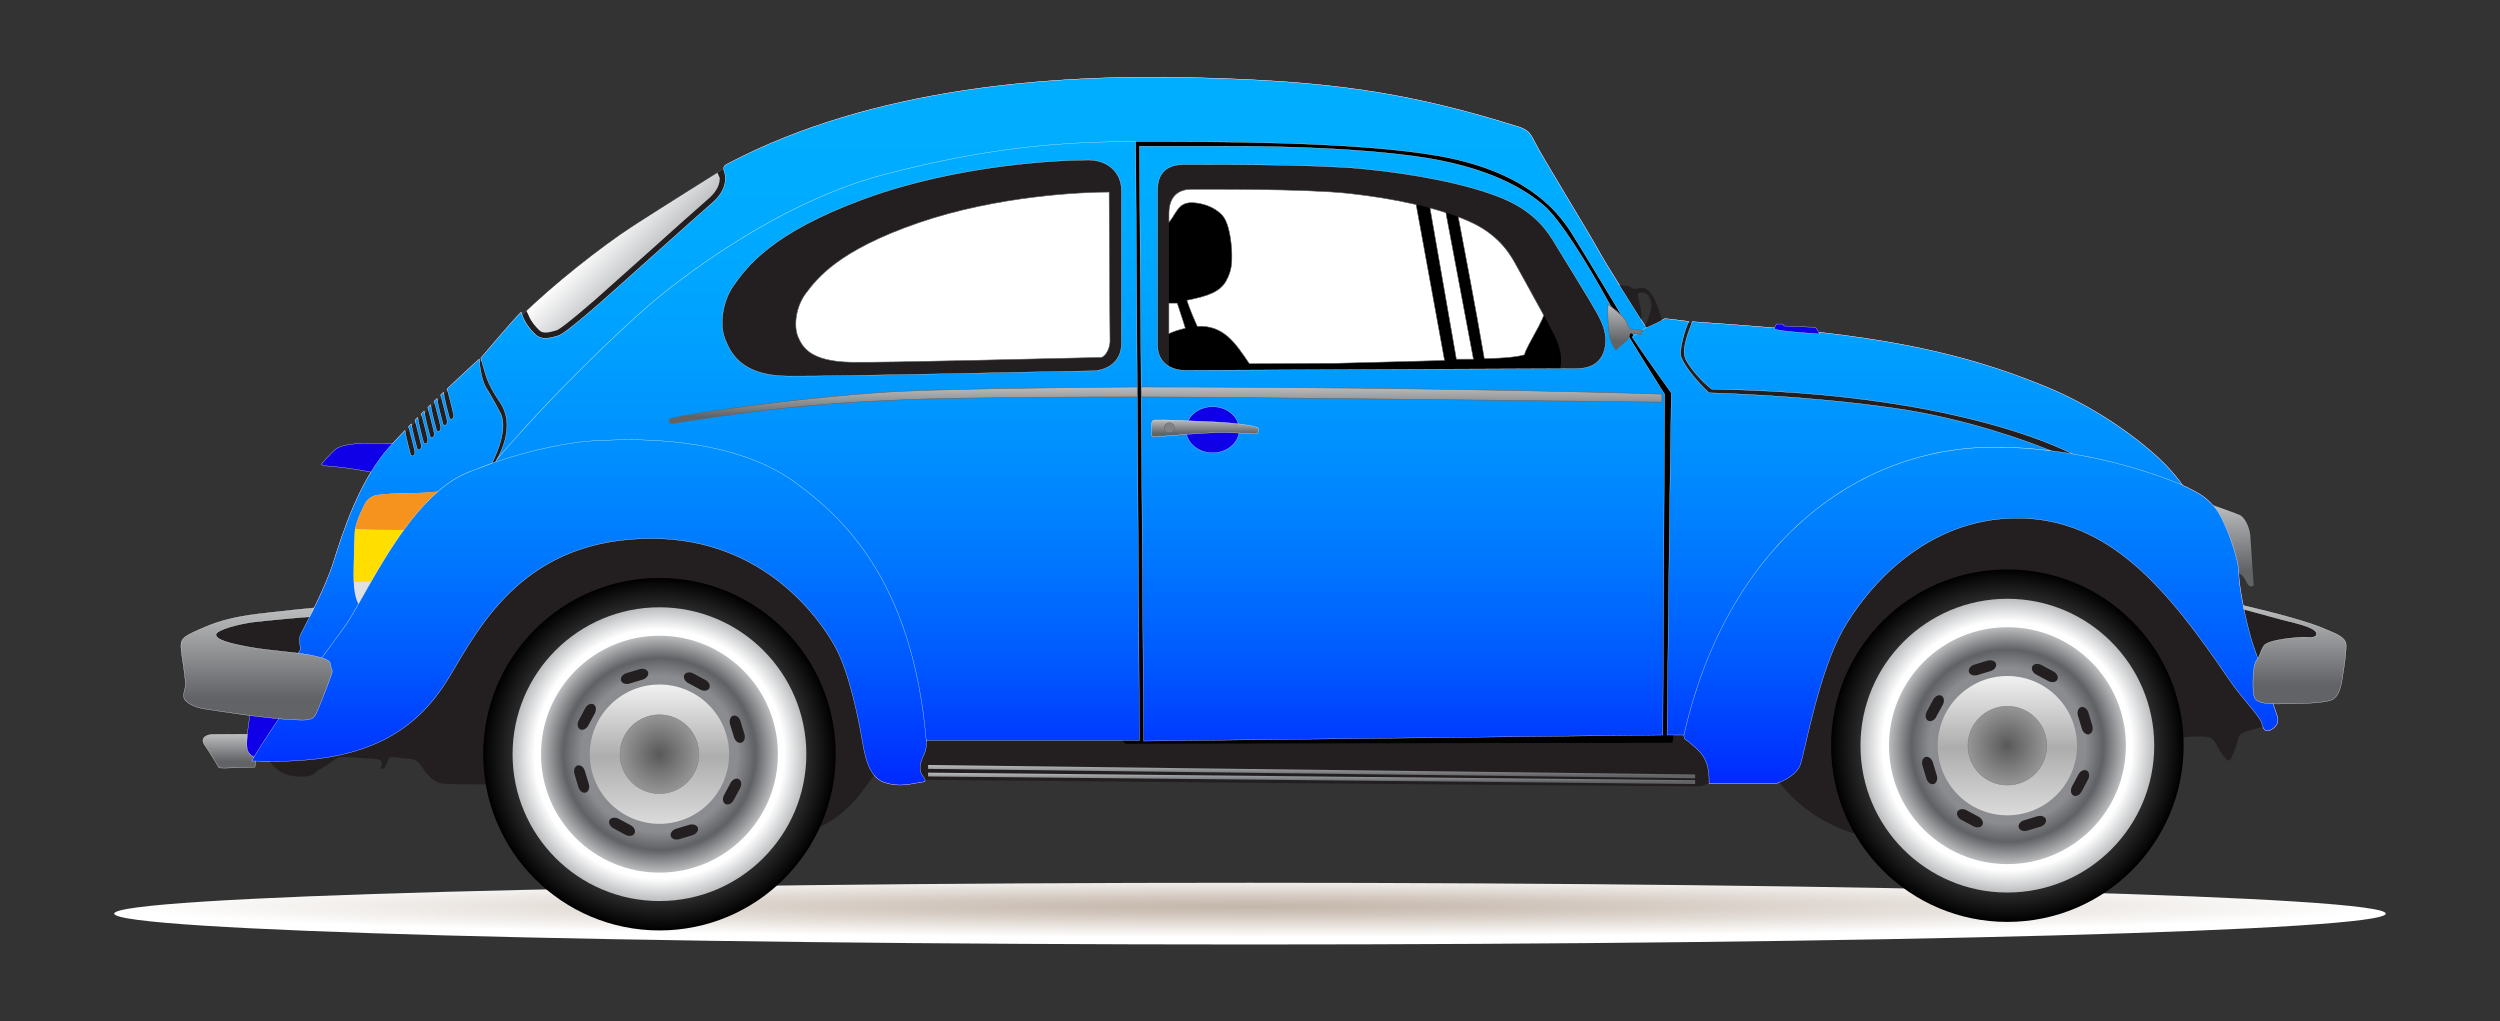
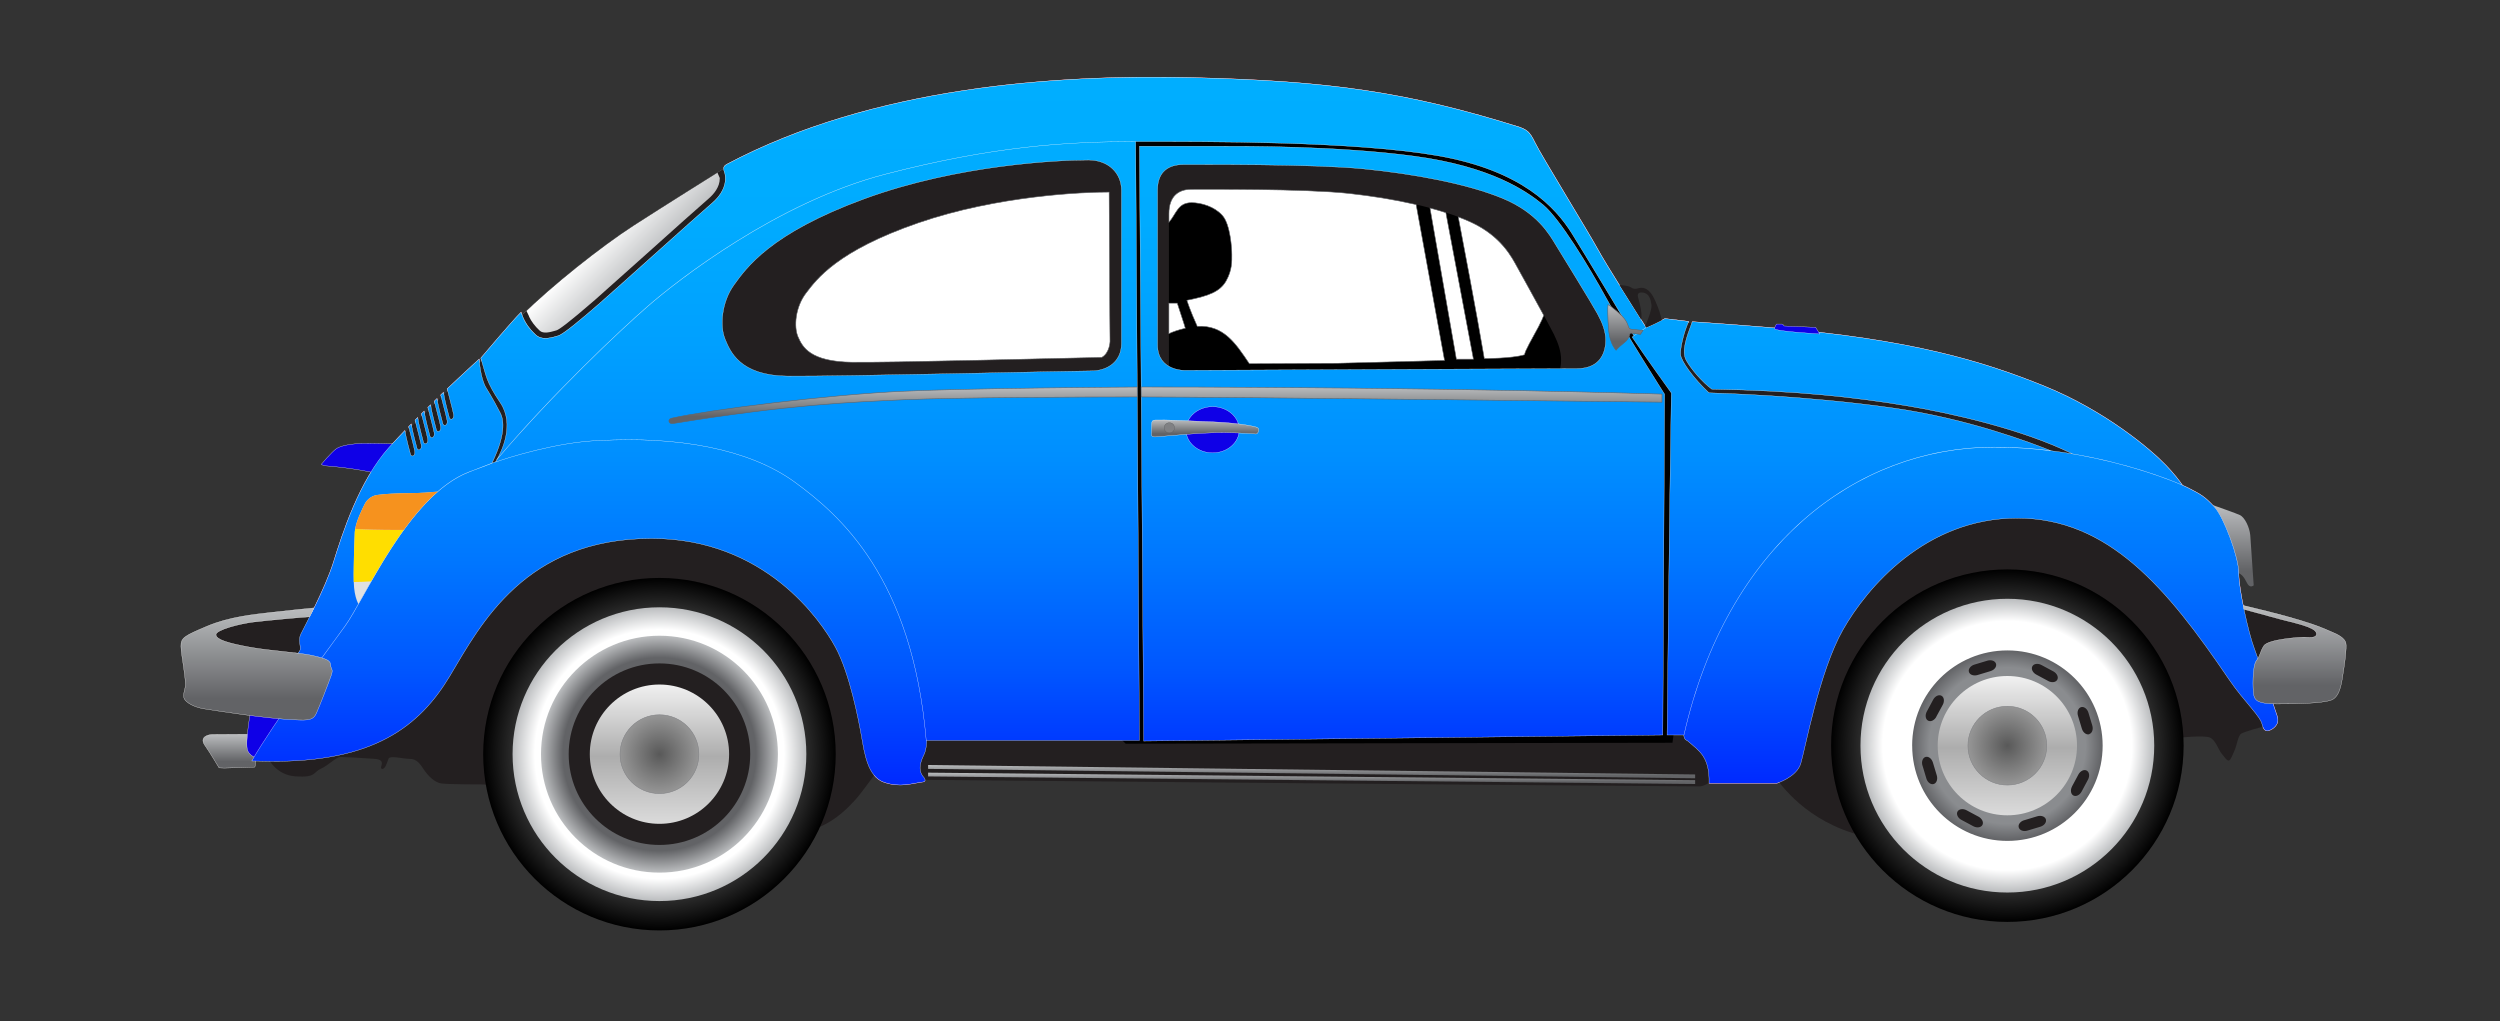
<svg xmlns="http://www.w3.org/2000/svg" version="1.1" id="Layer_1" x="0px" y="0px" viewBox="-395.284 6 1650.843 674.486" enable-background="new -395.284 6 1650.843 674.486" xml:space="preserve">
  <rect x="-395.284" y="6" width="1650.843" height="674.486" fill="#333333" stroke="none" />
  <g>
    <radialGradient id="SVGID_1_" cx="-376.103" cy="-15771.252" r="203.28" gradientTransform="matrix(3.688 0 0 -0.1 1817.015 -972.6)" gradientUnits="userSpaceOnUse">
      <stop offset="0" style="stop-color:#C3B5A9" />
      <stop offset="0.303" style="stop-color:#D3C8BF" />
      <stop offset="0.934" style="stop-color:#FBFAF9" />
      <stop offset="1" style="stop-color:#FFFFFF" />
    </radialGradient>
-     <path fill="url(#SVGID_1_)" d="M1180.137,609.301c0,11.277-335.806,20.38-750,20.38c-414.181,0-750-9.11-750-20.38   c0-11.27,335.806-20.38,750-20.38c414.188,0,750,9.142,750,20.393V609.301z" />
    <path fill="#FFFFFF" stroke="#EC1C24" stroke-width="0.185" d="M-85.632,317.663   c-40.121,15.49-68.748,83.771-81.891,101.843c-4.456,6.124-11.271,15.387-18.897,25.955l-17.478-4.373   c0,0,6.335-3.286,6.808-6.105c0.46-2.813-1.406-6.335,0.46-10.318c1.879-3.995,15.956-29.567,21.595-47.639   c5.626-18.066,16.89-53.731,36.835-75.793c3.254-3.593,6.719-7.281,10.292-10.989   c0.761,4.712,3.267,14.205,3.733,15.809c0.562,1.899,3.382,1.234,2.755-2.237   c-0.345-0.953-0.294-1.892-1.624-6.795c-0.889-3.292-1.86-7.122-2.41-9.314   c0.582-0.601,1.176-1.195,1.758-1.796c0.716,4.596,3.312,14.454,3.791,16.091c0.562,1.905,3.375,1.234,2.762-2.244   c-0.352-0.946-0.307-1.886-1.63-6.789c-0.914-3.395-1.937-7.403-2.468-9.544   c0.595-0.588,1.189-1.195,1.784-1.784c0.658,4.494,3.331,14.652,3.823,16.314   c0.556,1.899,3.382,1.234,2.768-2.237c-0.352-0.953-0.313-1.892-1.637-6.795   c-0.946-3.497-1.994-7.633-2.512-9.723c0.601-0.595,1.202-1.195,1.809-1.79   c0.614,4.398,3.35,14.812,3.849,16.5c0.556,1.905,3.382,1.234,2.762-2.237   c-0.345-0.953-0.307-1.892-1.637-6.795c-0.965-3.58-2.033-7.812-2.544-9.858c0.607-0.595,1.221-1.189,1.828-1.777   c0.575,4.315,3.363,14.914,3.868,16.615c0.556,1.899,3.382,1.234,2.755-2.237   c-0.339-0.953-0.3-1.892-1.63-6.795c-0.978-3.625-2.065-7.933-2.563-9.941   c0.614-0.595,1.227-1.189,1.835-1.777c0.55,4.264,3.363,14.985,3.874,16.698c0.556,1.905,3.375,1.24,2.755-2.231   c-0.345-0.953-0.3-1.892-1.637-6.802c-0.985-3.644-2.084-7.997-2.583-9.986   c0.626-0.595,1.24-1.176,1.854-1.752c0.531,4.226,3.369,15.01,3.874,16.73   c0.562,1.899,3.382,1.234,2.755-2.237c-0.339-0.953-0.3-1.892-1.63-6.795   c-0.985-3.67-2.09-8.029-2.583-10.005c8.72-8.266,16.378-15.291,21.166-19.69c0,0,0.697,12.907,4.692,19.242   c3.989,6.342,7.978,13.853,9.378,16.66c1.374,2.755,4.737,11.597-5.638,32.821   c-4.283,1.534-9.27,3.516-15.151,5.753L-85.632,317.663z" />
    <path fill="#FFFFFF" stroke="#EC1C24" stroke-width="0.185" d="M921.677,301.233c-91.979,0-176.914,65.705-205.08,190.537   c0.46,2.813,1.4,2.813,2.583,3.522c7.505,6.565,14.543,10.318,14.083,27.917h44.813   c0,0,12.901-3.983,15.726-12.901c2.813-8.918,12.191-60.782,27.917-88.469   c15.726-27.681,54.435-73.677,114.974-73.677s99.018,46.22,139.618,106.062   c11.028,16.193,21.352,24.638,22.292,30.736c1.4,4.692,3.753,3.753,4.922,3.292   c1.183-0.467,7.045-3.292,4.929-9.384c-2.122-6.099-12.204-37.072-15.49-45.759   c-3.28-8.681-9.858-37.545-9.858-48.342c0-10.791-9.857-37.302-16.186-44.117   c-6.335-6.802-8.918-8.208-17.126-12.434c-8.247-4.219-62.969-26.977-128.175-26.977L921.677,301.233z" />
    <path fill="#FFFFFF" stroke="#EC1C24" stroke-width="0.185" d="M973.267,305.708   c-33.095-16.34-80.108-26.856-109.048-31.683c-33.792-5.626-73.223-10.088-129.057-11.028   c-6.335-4.686-13.617-13.137-16.896-19.006c-3.292-5.869,0-15.017,3.983-25.578c0,0,30.973,2.116,52.804,3.989   c91.04,7.505,138.909,22.055,179.503,38.478c40.601,16.423,70.858,42.237,80.479,52.331   c5.562,5.824,8.988,10.388,10.912,13.214c-10.676-4.731-37.717-14.895-72.686-20.776L973.267,305.708z" />
    <path fill="#FFFFFF" stroke="#EC1C24" stroke-width="0.185" d="M-64.919,271.827   c-9.704-14.39-9.078-17.516-12.83-29.407c0,0,20.335-24.088,26.594-30.346c1.879,6.335,5.319,10.951,9.698,15.023   c4.386,4.066,11.271,1.566,14.71,0.626c3.439-0.933,15.017-10.644,26.901-20.956   c11.891-10.331,63.825-57.26,74.776-66.645c10.944-9.391,8.758-18.149,8.438-19.715   c-0.313-1.566-2.186-4.072,1.259-5.939c96.678-51.315,217.444-59.446,307.543-57.254   c90.106,2.186,141.728,9.385,216.498,32.852c4.066,1.873,5.945,2.186,9.698,10.011   c3.759,7.825,35.665,59.76,41.611,70.71c4.986,9.193,26.741,43.554,31.791,51.513   c-0.173,0.077-0.268,0.115-0.268,0.115l-7.818,5.3c-7.511-12.523-31.715-52.843-40.907-67.559   c-10.957-17.523-33.166-41.604-88.227-51.308c-55.061-9.698-153.305-9.385-199.608-9.385   s-94.798,3.126-165.816,21.588S52.088,191.137,32.692,208.02C13.296,224.923-30.507,266.22-67.425,309.704   c2.941-5.37,12.018-23.462,2.365-37.909L-64.919,271.827z" />
-     <path fill="#FFFFFF" stroke="#EC1C24" stroke-width="0.185" d="M-167.587,419.5   c13.143-18.079,41.77-86.353,81.891-101.843c7.096-2.736,12.932-4.999,17.785-6.879   c-0.07,0.109-0.128,0.211-0.185,0.313c6.099-2.346,41.604-13.604,68.831-14.237   c50.362-2.813,98.231,5.082,128.974,27.61c29.253,21.441,77.436,62.656,86.577,170.431h0.409   c-0.121,1.867-0.467,5.849-1.349,8.132c-1.176,3.056-6.105,10.555-0.473,16.423   c1.176,1.637,0.703,2.583-0.467,2.813c-7.511,0.933-15.247,3.983-26.05,0.236   c-10.797-3.759-12.907-19.479-14.78-30.04c-1.873-10.555-7.748-41.764-17.369-59.363   c-9.615-17.599-46.444-71.561-121.309-71.561c-83.528,0-112.864,56.781-133.04,90.566   c-20.176,33.792-50.918,57.26-118.963,56.557l-11.967-0.236c14.831-25.507,48.393-70.832,61.498-88.924   L-167.587,419.5z" />
+     <path fill="#FFFFFF" stroke="#EC1C24" stroke-width="0.185" d="M-167.587,419.5   c13.143-18.079,41.77-86.353,81.891-101.843c7.096-2.736,12.932-4.999,17.785-6.879   c-0.07,0.109-0.128,0.211-0.185,0.313c6.099-2.346,41.604-13.604,68.831-14.237   c50.362-2.813,98.231,5.082,128.974,27.61c29.253,21.441,77.436,62.656,86.577,170.431h0.409   c-0.121,1.867-0.467,5.849-1.349,8.132c-1.176,3.056-6.105,10.555-0.473,16.423   c1.176,1.637,0.703,2.583-0.467,2.813c-7.511,0.933-15.247,3.983-26.05,0.236   c-10.797-3.759-12.907-19.479-14.78-30.04c-1.873-10.555-7.748-41.764-17.369-59.363   c-9.615-17.599-46.444-71.561-121.309-71.561c-20.176,33.792-50.918,57.26-118.963,56.557l-11.967-0.236c14.831-25.507,48.393-70.832,61.498-88.924   L-167.587,419.5z" />
    <path fill="#FFFFFF" stroke="#EC1C24" stroke-width="0.185" d="M-68.052,311.142c6.099-2.346,41.604-13.604,68.831-14.237   c50.362-2.813,98.231,5.082,128.974,27.61c29.253,21.441,77.436,62.656,86.577,170.431h140.788l-2.487-395.457   c-46.213,0.006-94.651,3.164-165.522,21.588C118.093,139.541,52.075,191.163,32.679,208.046   c-19.268,16.788-62.636,57.669-99.401,100.852c-0.448,0.703-0.895,1.406-1.343,2.237L-68.052,311.142z    M89.275,194.282c8.138-11.264,23.781-34.099,86.04-56.934c62.259-22.841,129.837-25.661,147.98-25.661   c13.45,0,21.902,8.758,21.902,20.029v101.051c0,12.204-9.378,18.143-20.022,18.143   c-10.644,0-168.002,3.753-200.234,3.446c-32.219-0.32-38.158-16.583-41.604-24.721   c-3.452-8.183-2.237-24.101,5.881-35.352L89.275,194.282z" />
    <path fill="#FFFFFF" stroke="#EC1C24" stroke-width="0.185" d="M682.46,228.548l8.995-6.105c0,0,5.402-2.116,12.67-6.099   c0,0,5.862,0.703,15.72,1.873c-3.286,7.275-5.638,17.593-5.396,21.819c0.23,4.226,8.438,15.72,18.769,25.341   c5.395,0.236,62.649,1.643,122.019,10.094c48.297,6.872,90.068,22.592,103.966,28.224   c-11.916-1.496-24.529-2.41-37.564-2.41c-91.864,0-176.696,65.539-204.965,190.057h-11.143   c0,0,1.63-155.332,2.813-225.729c-0.064,0.064-18.155-25.06-25.955-37.014L682.46,228.548z" />
    <path fill="#231F20" d="M-98.162,262.813c0,0-27.016,26.389-31.28,30.5c-4.264,4.111-1.745,12.325-1.745,12.325   l11.066,4.75l23.231-10.12l7.428-21.959l-8.694-15.534L-98.162,262.813z" />
    <polygon fill="#231F20" points="-74.956,242.42 -81.221,247.47 -78.088,267.48 -68.691,283.717 -71.823,302.512    -78.088,319.389 -62.426,319.389 -53.029,305.005 -51.175,281.224 -54.307,257.443  " />
    <path fill="#231F20" d="M777.137,519.035c0,0,15.956,26.281,51.149,37.072c35.205,10.791,160.497-1.879,160.497-1.879   l53.974-61.006c0,0,17.126-1.873,21.122-0.224c3.983,1.637,5.626,7.972,7.978,10.791   c2.34,2.819,3.049,4.226,4.456,4.456c1.4,0.236,3.522-5.862,4.456-7.978c0.94-2.11,1.873-8.681,3.989-9.851   c2.116-1.176,12.677-4.462,15.247-4.462c2.583,0,0.94-5.402,0.94-5.402l-11.028-14.55l-40.588-62.413   l-38.491-44.583L923.55,334.131l-71.331,18.769l-49.749,66.172l-30.27,72.27l4.986,27.553L777.137,519.035z" />
    <path fill="#231F20" d="M184.719,513.985c0,0-10.951,15.643-15.643,20.642c-4.692,5.012-11.571,12.204-22.522,17.209   c-10.944,5.005-222.136-27.834-222.136-27.834s-23.462,0-28.147-0.633c-4.699-0.633-9.078-5.312-11.584-9.071   c-2.5-3.753-4.686-7.192-9.378-7.192c-4.699,0-13.143-2.512-14.083,0c-0.933,2.499-2.193,7.192-4.386,6.566   c-2.186-0.626,3.753-5.952-4.692-6.566c-8.445-0.633-20.335-1.253-22.835-1.253c-2.5,0-7.825,5.626-12.83,7.818   c-5.006,2.193-2.813,5.939-16.583,4.999c-13.764-0.933-18.456-12.818-18.456-12.818l36.918-9.391l40.99-17.523   l36.605-46.929l26.901-30.346l49.748-38.484l40.978-13.45l68.518,11.258l40.051,14.703l37.858,40.677l22.835,40.984   l4.999,43.797l-3.068,12.913L184.719,513.985z" />
    <path fill="#231F20" d="M707.519,489.309l13.77,0.32l11.89,15.33l1.873,16.576c0,0-4.066,3.433-7.831,3.759   c-148.6-0.933-515.903-4.379-515.903-4.379l-2.5-14.397l4.072-7.198l-0.064-7.978l12.255-5.165l156.744-5.939   l157.058-7.198l151.432,12.517l9.378,2.506l0.94,1.566l6.84-0.256L707.519,489.309z" />
    <polygon points="711.611,477.099 709.118,496.469 348.054,497.108 243.532,395.719 66.452,234.301 98.992,169.223    139.01,146.081 189.13,127.286 270.446,109.195 345.561,104.784 357.451,89.121 522.576,94.171 603.317,115.46    634.003,137.962 694.031,233.086 717.812,267.48 722.223,404.541  " />
    <polygon fill="#231F20" points="-185.87,410.614 -195.715,410.614 -214.51,412.979 -237.46,414.833 -258.109,423.272    -251.077,437.336 -223.844,445.326 -194.756,441.555 -188.172,431.71  " />
    <linearGradient id="SVGID_2_" gradientUnits="userSpaceOnUse" x1="-624.582" y1="84.795" x2="-624.582" y2="107.157" gradientTransform="matrix(-1 0 0 -1 -862.85 598)">
      <stop offset="0.191" style="stop-color:#626366" />
      <stop offset="1" style="stop-color:#BBBDBF" />
    </linearGradient>
    <path fill="url(#SVGID_2_)" stroke="#FFFFFF" stroke-width="0.185" d="M-230.748,490.843c0,0-20.342,0.147-23.935,0.147   s-9.071,1.879-5.325,7.198c3.759,5.319,9.391,14.863,9.391,14.863s2.5,0.153,3.439,0.153   c0.933,0,18.923-0.62,19.869-0.62c0.933,0,0.773-4.392,0.933-4.852c0.147-0.473,9.231-2.186,9.231-2.186   l1.873-7.978l-15.534-6.712L-230.748,490.843z" />
    <path fill="#0F00E7" stroke="#FFFFFF" stroke-width="0.185" d="M-229.341,473.007c0,0-4.532,23.928-2.346,28.78   c2.193,4.852,7.665,4.852,7.665,4.852l20.649-28.633l-25.955-4.986L-229.341,473.007z" />
    <polygon fill="#231F20" points="1082.328,405.436 1133.662,419.819 1138.648,427.043 1126.118,430.495 1097.351,443.281    1090.127,441.427  " />
    <polygon fill="#231F20" points="723.437,219.598 718.323,238.201 735.967,260.447 806.991,263.58 899.43,275.79    977.678,303.791 973.778,308.649 956.39,307.051 881.786,283.909 781.675,272.466 730.341,268.886 711.291,248.046    711.739,228.867 717.364,219.15  " />
    <path fill="#231F20" d="M389.99,250.603c-1.681,0.013-2.583,0.013-2.583,0.013s0.895,0,2.557,0L389.99,250.603z    M377.588,248.429c-0.313-0.153-0.62-0.345-0.927-0.524v0.032c0.256,0.192,0.575,0.384,0.895,0.511L377.588,248.429   z M369.086,131.377v102.304c0,7.786,3.593,11.961,7.588,14.23c-0.019-0.409-0.077-0.799-0.077-1.247v-99.484   c0-11.859,6.572-16.199,14.786-16.199c8.208,0,74.955-0.454,104.119,2.743c29.157,3.196,60.169,9.576,80.504,18.935   c20.335,9.353,27.316,23.724,30.602,29.663c3.286,5.926,21.358,38.555,24.229,44.487   c2.877,5.939,4.724,11.181,4.724,16.883c0,1.643-0.141,3.663-0.594,5.734c5.536-0.013,9.359-0.026,11.002-0.026   c16.659,0,19.012-12.204,19.012-18.769c0-5.869-2.116-11.271-5.402-17.369   c-3.286-6.099-23.928-39.654-27.687-45.753c-3.753-6.105-11.731-20.885-34.962-30.506   c-23.225-9.615-58.66-16.193-91.986-19.472c-33.319-3.292-109.572-2.819-118.963-2.819   c-9.461,0-16.941,4.475-16.941,16.685L369.086,131.377z M385.324,250.475c-1.259-0.115-2.979-0.371-4.82-0.933   c1.79,0.639,3.516,0.895,4.795,0.959L385.324,250.475z" />
    <path fill="#231F20" d="M83.393,229.634c3.446,8.132,9.385,24.401,41.604,24.721   c32.232,0.307,189.59-3.446,200.234-3.446c10.644,0,20.022-5.939,20.022-18.143V131.697   c0-11.271-8.451-20.029-21.902-20.029c-18.143,0-85.727,2.819-147.98,25.66   c-62.259,22.835-77.902,45.67-86.04,56.934c-8.119,11.251-9.334,27.169-5.881,35.352L83.393,229.634z    M136.965,199.524c7.019-9.199,20.521-27.86,73.971-46.316c52.676-18.194,109.668-20.406,126.193-20.38   l0.275,48.623c0,18.769,0.313,50.062,0.313,50.062s-0.211,7.607-5.46,10.491   c-34.527,0.716-141.114,3.542-164.997,3.196c-27.617-0.403-32.635-10.018-35.55-16.704   c-2.941-6.712-1.79-19.754,5.242-28.959L136.965,199.524z" />
    <linearGradient id="SVGID_3_" gradientUnits="userSpaceOnUse" x1="-894.575" y1="414.507" x2="-868.748" y2="440.398" gradientTransform="matrix(-1 0 0 -1 -862.85 598)">
      <stop offset="0.028" style="stop-color:#BBBDBF" />
      <stop offset="1" style="stop-color:#FFFFFF" />
    </linearGradient>
    <path fill="url(#SVGID_3_)" stroke="#231F20" stroke-width="0.185" d="M83.329,120.446   c0.313,1.566,2.506,10.324-8.438,19.715c-10.951,9.385-62.886,56.314-74.776,66.645   c-11.891,10.318-23.462,20.022-26.901,20.956c-3.439,0.94-10.324,3.439-14.71-0.626   c-3.912-3.644-7.07-7.722-9.046-13.08c19.242-19.146,52.408-45.433,73.728-59.197   c19.587-12.645,52.766-33.389,59.357-37.513c0.064,1.215,0.703,2.365,0.831,3.196L83.329,120.446z" />
    <path fill="#231F20" d="M-45.997,214.931c1.592,3.363,3.868,6.418,7.109,9.429c2.429,2.263,7.058,0.933,10.113,0.058   l1.029-0.3c1.592-0.499,7.294-4.405,25.45-20.169l34.636-30.896c16.858-15.113,34.297-30.743,40.159-35.761   c3.567-3.062,7.505-7.722,7.505-13.406c0-0.153-0.045-0.313-0.045-0.473l-1.528-3.471   c1.822-1.138,3.26-2.033,4.168-2.608c0.006,1.144,0.62,2.257,0.786,3.094c0.313,1.566,2.506,10.324-8.438,19.715   c-10.951,9.385-62.886,56.314-74.776,66.645c-11.891,10.318-23.462,20.022-26.901,20.956   c-3.439,0.94-10.324,3.439-14.71-0.626c-3.912-3.644-7.07-7.722-9.046-13.08   c0.908-0.901,1.867-1.828,2.826-2.749c0.639,1.343,1.278,2.621,1.79,3.708L-45.997,214.931z" />
    <radialGradient id="SVGID_4_" cx="-1793.093" cy="99.613" r="116.387" gradientTransform="matrix(-1 0 0 -1 -862.85 598)" gradientUnits="userSpaceOnUse">
      <stop offset="0" style="stop-color:#FFFFFF" />
      <stop offset="1" style="stop-color:#000000" />
    </radialGradient>
    <circle fill="url(#SVGID_4_)" cx="930.244" cy="498.387" r="116.387" />
    <radialGradient id="SVGID_5_" cx="-1793.093" cy="99.613" r="96.991" gradientTransform="matrix(-1 0 0 -1 -862.85 598)" gradientUnits="userSpaceOnUse">
      <stop offset="0.848" style="stop-color:#FFFFFF" />
      <stop offset="1" style="stop-color:#BBBDBF" />
    </radialGradient>
    <circle fill="url(#SVGID_5_)" cx="930.244" cy="498.387" r="96.991" />
    <radialGradient id="SVGID_6_" cx="-1793.157" cy="99.613" r="78.216" gradientTransform="matrix(-1 0 0 -1 -862.85 598)" gradientUnits="userSpaceOnUse">
      <stop offset="0.815" style="stop-color:#626366" />
      <stop offset="1" style="stop-color:#BBBDBF" />
    </radialGradient>
-     <circle fill="url(#SVGID_6_)" cx="930.307" cy="498.387" r="78.216" />
    <circle fill="#231F20" cx="930.244" cy="498.387" r="59.939" />
    <radialGradient id="SVGID_7_" cx="-1793.122" cy="99.613" r="62.891" gradientTransform="matrix(-1 0 0 -1 -862.85 598)" gradientUnits="userSpaceOnUse">
      <stop offset="0.82" style="stop-color:#8A8C8F" />
      <stop offset="1" style="stop-color:#626366" />
    </radialGradient>
    <path fill="url(#SVGID_7_)" d="M867.403,498.387c0,34.732,28.147,62.886,62.879,62.886   c34.726,0,62.886-28.154,62.886-62.886s-28.16-62.886-62.886-62.886c-34.777,0-62.905,28.128-62.905,62.905   L867.403,498.387z M984.326,490.843c-1.899,0.569-4.079-1.055-4.865-3.638l-2.57-8.534   c-0.786-2.583,0.128-5.14,2.026-5.715c1.899-0.569,4.079,1.048,4.865,3.631l2.57,8.534   c0.767,2.493-0.128,5.05-2.046,5.626L984.326,490.843z M972.947,525.3l4.213-7.863   c1.272-2.378,3.727-3.535,5.479-2.602c1.745,0.94,2.142,3.618,0.857,5.996l-4.2,7.863   c-1.272,2.372-3.727,3.542-5.479,2.595c-1.726-0.959-2.11-3.644-0.831-6.009L972.947,525.3z M957.221,455.683   l-7.863-4.219c-2.378-1.266-3.535-3.721-2.608-5.472c0.946-1.758,3.638-2.142,6.009-0.876l7.863,4.219   c2.378,1.279,3.548,3.733,2.608,5.479c-0.959,1.79-3.644,2.174-6.009,0.895V455.683z M941.431,547.611l8.534-2.583   c2.583-0.78,5.146,0.128,5.721,2.026c0.582,1.905-1.055,4.085-3.638,4.865l-8.534,2.57   c-2.583,0.786-5.14-0.128-5.721-2.026c-0.639-1.918,0.959-4.091,3.58-4.859L941.431,547.611z M919.12,449.162   l-8.534,2.576c-2.583,0.78-5.14-0.128-5.721-2.033c-0.575-1.899,1.055-4.079,3.638-4.859l8.534-2.576   c2.583-0.78,5.14,0.128,5.721,2.026c0.575,1.918-1.023,4.091-3.644,4.859L919.12,449.162z M897.321,541.922   c0.933-1.745,3.625-2.135,5.996-0.869l7.863,4.213c2.378,1.272,3.548,3.727,2.608,5.479   c-0.933,1.752-3.625,2.142-6.009,0.863l-7.863-4.206c-2.365-1.215-3.516-3.708-2.621-5.434L897.321,541.922z    M883.385,479.272c-1.272,2.378-3.721,3.548-5.479,2.608c-1.745-0.94-2.142-3.625-0.857-6.009l4.206-7.857   c1.272-2.372,3.727-3.535,5.472-2.602c1.758,0.94,2.142,3.625,0.869,5.996l-4.283,7.863L883.385,479.272z    M874.179,511.556c-0.78-2.576,0.128-5.14,2.026-5.709c1.911-0.575,4.079,1.055,4.865,3.625l2.57,8.534   c0.786,2.576-0.128,5.146-2.026,5.715c-1.899,0.582-4.079-1.042-4.852-3.638l-2.557-8.566L874.179,511.556z" />
    <linearGradient id="SVGID_8_" gradientUnits="userSpaceOnUse" x1="-1793.093" y1="145.609" x2="-1793.093" y2="53.617" gradientTransform="matrix(-1 0 0 -1 -862.85 598)">
      <stop offset="0.006" style="stop-color:#F0F0F0" />
      <stop offset="0.517" style="stop-color:#ADADAD" />
      <stop offset="1" style="stop-color:#DBDBDB" />
    </linearGradient>
    <circle fill="url(#SVGID_8_)" cx="930.244" cy="498.387" r="45.996" />
    <radialGradient id="SVGID_9_" cx="-903.028" cy="93.988" r="116.387" gradientTransform="matrix(-1 0 0 -1 -862.85 598)" gradientUnits="userSpaceOnUse">
      <stop offset="0" style="stop-color:#FFFFFF" />
      <stop offset="1" style="stop-color:#000000" />
    </radialGradient>
    <circle fill="url(#SVGID_9_)" cx="40.178" cy="504.012" r="116.387" />
    <radialGradient id="SVGID_10_" cx="-903.028" cy="93.988" r="96.991" gradientTransform="matrix(-1 0 0 -1 -862.85 598)" gradientUnits="userSpaceOnUse">
      <stop offset="0.848" style="stop-color:#FFFFFF" />
      <stop offset="1" style="stop-color:#BBBDBF" />
    </radialGradient>
    <circle fill="url(#SVGID_10_)" cx="40.178" cy="504.012" r="96.991" />
    <radialGradient id="SVGID_11_" cx="-903.028" cy="93.988" r="78.222" gradientTransform="matrix(-1 0 0 -1 -862.85 598)" gradientUnits="userSpaceOnUse">
      <stop offset="0.815" style="stop-color:#626366" />
      <stop offset="1" style="stop-color:#BBBDBF" />
    </radialGradient>
    <circle fill="url(#SVGID_11_)" cx="40.178" cy="504.012" r="78.222" />
    <circle fill="#231F20" cx="40.178" cy="504.012" r="59.939" />
    <radialGradient id="SVGID_12_" cx="-902.996" cy="93.991" r="62.887" gradientTransform="matrix(-1 0 0 -1 -862.85 598)" gradientUnits="userSpaceOnUse">
      <stop offset="0.82" style="stop-color:#8A8C8F" />
      <stop offset="1" style="stop-color:#626366" />
    </radialGradient>
-     <path fill="url(#SVGID_12_)" d="M-22.727,504.012c0,34.732,28.154,62.879,62.886,62.879   c34.726,0,62.879-28.147,62.879-62.879c0-34.738-28.154-62.886-62.879-62.886   c-34.713,0-62.905,28.128-62.905,62.905L-22.727,504.012z M94.261,496.469c-1.899,0.575-4.072-1.055-4.859-3.631   l-2.576-8.541c-0.786-2.583,0.134-5.14,2.033-5.715c1.899-0.569,4.072,1.055,4.852,3.631l2.583,8.547   c0.767,2.557-0.128,5.114-2.046,5.69L94.261,496.469z M82.882,530.926l4.207-7.857   c1.272-2.385,3.727-3.542,5.479-2.608c1.752,0.933,2.142,3.625,0.863,6.003l-4.207,7.857   c-1.272,2.372-3.727,3.542-5.479,2.602c-1.79-0.959-2.174-3.644-0.895-6.009L82.882,530.926z M67.091,461.308   l-7.863-4.206c-2.378-1.272-3.542-3.727-2.608-5.479c0.94-1.745,3.631-2.142,6.009-0.869l7.857,4.213   c2.372,1.279,3.535,3.727,2.602,5.479c-0.959,1.79-3.644,2.174-6.009,0.895L67.091,461.308z M51.301,553.236   l8.534-2.576c2.583-0.78,5.146,0.128,5.722,2.026c0.575,1.905-1.055,4.079-3.638,4.859l-8.534,2.583   c-2.583,0.78-5.14-0.128-5.722-2.039c-0.575-1.918,1.023-4.091,3.58-4.859L51.301,553.236z M29.055,454.788   l-8.541,2.576c-2.583,0.78-5.14-0.128-5.715-2.026c-0.575-1.905,1.042-4.085,3.638-4.859l8.534-2.583   c2.583-0.78,5.14,0.128,5.715,2.039c0.575,1.918-1.087,4.091-3.644,4.859L29.055,454.788z M7.255,547.547   c0.933-1.745,3.625-2.135,5.996-0.857l7.857,4.2c2.385,1.279,3.548,3.727,2.608,5.479   c-0.933,1.752-3.631,2.142-6.003,0.869l-7.863-4.206c-2.429-1.342-3.58-3.836-2.621-5.562L7.255,547.547z    M-6.745,484.962c-1.272,2.384-3.727,3.554-5.479,2.608c-1.745-0.933-2.142-3.625-0.863-5.996l4.213-7.863   c1.272-2.378,3.727-3.542,5.472-2.608c1.758,0.933,2.142,3.625,0.869,5.996l-4.219,7.863H-6.745z M-15.951,517.181   c-0.786-2.576,0.128-5.127,2.026-5.709c1.899-0.575,4.079,1.055,4.859,3.631l2.576,8.541   c0.773,2.583-0.128,5.14-2.026,5.721c-1.905,0.569-4.085-1.055-4.865-3.638l-2.557-8.63L-15.951,517.181z" />
    <linearGradient id="SVGID_13_" gradientUnits="userSpaceOnUse" x1="-903.028" y1="139.984" x2="-903.028" y2="47.992" gradientTransform="matrix(-1 0 0 -1 -862.85 598)">
      <stop offset="0.006" style="stop-color:#F0F0F0" />
      <stop offset="0.517" style="stop-color:#ADADAD" />
      <stop offset="1" style="stop-color:#DBDBDB" />
    </linearGradient>
    <circle fill="url(#SVGID_13_)" cx="40.178" cy="504.012" r="45.996" />
    <linearGradient id="SVGID_14_" gradientUnits="userSpaceOnUse" x1="-1942.189" y1="204.759" x2="-1942.189" y2="258.519" gradientTransform="matrix(-1 0 0 -1 -862.85 598)">
      <stop offset="0.191" style="stop-color:#626366" />
      <stop offset="1" style="stop-color:#BBBDBF" />
    </linearGradient>
    <path fill="url(#SVGID_14_)" d="M1089.36,392.267c-1.54-1.784-2.512-6.06-6.284-7.793   c-0.185-10.983-9.915-37.046-16.186-43.797c-0.384-0.415-0.767-0.805-1.125-1.196   c5.063,1.777,15.554,5.491,18.028,6.642c3.299,1.522,6.335,8.106,6.84,13.182l2.282,33.211   c0,0-1.79,1.79-3.58-0.256L1089.36,392.267z" />
    <linearGradient id="SVGID_15_" gradientUnits="userSpaceOnUse" x1="-1333.677" y1="78.07" x2="-1333.677" y2="86.828" gradientTransform="matrix(-1 0 0 -1 -862.85 598)">
      <stop offset="0.191" style="stop-color:#626366" />
      <stop offset="1" style="stop-color:#BBBDBF" />
    </linearGradient>
    <polygon fill="url(#SVGID_15_)" points="217.577,513.729 724.077,519.93 724.077,517.437 217.577,511.172  " />
    <linearGradient id="SVGID_16_" gradientUnits="userSpaceOnUse" x1="-1333.677" y1="74.298" x2="-1333.677" y2="81.778" gradientTransform="matrix(-1 0 0 -1 -862.85 598)">
      <stop offset="0.191" style="stop-color:#626366" />
      <stop offset="1" style="stop-color:#BBBDBF" />
    </linearGradient>
    <polygon fill="url(#SVGID_16_)" points="217.577,518.716 724.077,523.702 724.077,521.209 217.577,516.222  " />
    <path fill="#0F00E7" stroke="#FFFFFF" stroke-width="0.185" d="M-135.112,299.124c0,0-16.353-0.543-21.665-0.313   c-5.312,0.236-13.374,1.176-16.583,3.593c-3.209,2.423-9.775,10.171-9.775,10.171s1.17,1.093,3.67,1.093   c17.996,1.483,30.973,4.456,30.973,4.456l13.425-18.986L-135.112,299.124z" />
    <linearGradient id="SVGID_17_" gradientUnits="userSpaceOnUse" x1="-1302.788" y1="73.617" x2="-1302.788" y2="541.071" gradientTransform="matrix(-1 0 0 -1 -862.85 598)">
      <stop offset="0" style="stop-color:#0029FF" />
      <stop offset="0.024" style="stop-color:#0030FF" />
      <stop offset="0.166" style="stop-color:#0057FF" />
      <stop offset="0.313" style="stop-color:#0076FF" />
      <stop offset="0.466" style="stop-color:#008FFF" />
      <stop offset="0.625" style="stop-color:#00A0FF" />
      <stop offset="0.796" style="stop-color:#00ABFF" />
      <stop offset="1" style="stop-color:#00AEFF" />
    </linearGradient>
    <path fill="url(#SVGID_17_)" stroke="#FFFFFF" stroke-width="0.185" d="M-70.417,311.781   c10.376-21.224,7.019-30.065,5.638-32.821c-1.4-2.813-5.389-10.324-9.378-16.66   c-3.995-6.335-4.692-19.242-4.692-19.242c-4.795,4.398-12.447,11.424-21.166,19.69   c0.492,1.975,1.598,6.335,2.583,10.005c1.33,4.903,1.291,5.843,1.63,6.795c0.626,3.465-2.193,4.136-2.755,2.237   c-0.505-1.726-3.343-12.504-3.874-16.73c-0.614,0.575-1.227,1.163-1.854,1.752   c0.499,1.988,1.598,6.342,2.583,9.986c1.33,4.91,1.291,5.849,1.637,6.802c0.62,3.465-2.199,4.13-2.755,2.231   c-0.511-1.713-3.324-12.428-3.874-16.698c-0.607,0.588-1.221,1.183-1.835,1.777   c0.499,2.007,1.585,6.316,2.563,9.941c1.33,4.903,1.291,5.843,1.63,6.795c0.626,3.465-2.199,4.136-2.755,2.237   c-0.505-1.7-3.292-12.3-3.868-16.615c-0.601,0.588-1.215,1.183-1.828,1.777   c0.518,2.046,1.585,6.278,2.544,9.858c1.33,4.903,1.291,5.843,1.637,6.795c0.62,3.465-2.205,4.136-2.762,2.237   c-0.492-1.688-3.228-12.095-3.849-16.5c-0.601,0.595-1.202,1.195-1.809,1.79   c0.524,2.09,1.566,6.227,2.512,9.723c1.323,4.903,1.285,5.843,1.637,6.795c0.614,3.471-2.212,4.136-2.768,2.237   c-0.486-1.669-3.164-11.82-3.823-16.314l-1.784,1.784c0.53,2.142,1.553,6.15,2.468,9.544   c1.323,4.903,1.285,5.843,1.63,6.789c0.614,3.471-2.199,4.143-2.762,2.244   c-0.479-1.637-3.075-11.494-3.791-16.091c-0.582,0.601-1.176,1.195-1.758,1.796   c0.55,2.186,1.522,6.022,2.41,9.314c1.33,4.903,1.285,5.843,1.624,6.795c0.626,3.465-2.193,4.13-2.755,2.237   c-0.467-1.605-2.973-11.091-3.733-15.809c-2.826,2.928-5.587,5.849-8.227,8.72   c-0.703,0.761-1.387,1.515-2.065,2.269c-19.945,22.061-31.209,57.727-36.835,75.793   c-5.638,18.072-19.715,43.643-21.595,47.639c-1.867,3.989,0,7.505-0.46,10.318c-0.473,2.819-6.808,6.105-6.808,6.105   l17.478,4.373c7.627-10.567,14.435-19.83,18.897-25.955c13.143-18.079,41.77-86.353,81.891-101.843   c5.881-2.11,10.868-4.091,15.215-5.753L-70.417,311.781z M921.677,301.233   c-91.979,0-176.914,65.705-205.08,190.537c0.46,2.813,1.4,2.813,2.583,3.522   c7.505,6.565,14.543,10.318,14.083,27.917h44.813c0,0,12.901-3.983,15.726-12.901   c2.813-8.918,12.191-60.782,27.917-88.469c15.726-27.681,54.435-73.677,114.974-73.677   s99.018,46.22,139.618,106.062c11.028,16.193,21.352,24.638,22.292,30.736c1.4,4.692,3.753,3.753,4.922,3.292   c1.183-0.467,7.045-3.292,4.929-9.384c-2.122-6.099-12.204-37.072-15.49-45.759   c-3.28-8.681-9.858-37.545-9.858-48.342c0-10.791-9.857-37.302-16.186-44.117   c-6.335-6.802-8.918-8.208-17.126-12.434c-8.247-4.219-62.969-26.977-128.175-26.977L921.677,301.233z    M1045.889,326.421c-1.924-2.826-5.351-7.39-10.912-13.214c-9.621-10.094-39.878-35.902-80.478-52.331   c-40.588-16.423-88.457-30.973-179.503-38.478c-21.831-1.873-52.804-3.989-52.804-3.989   c-3.983,10.561-7.275,19.709-3.983,25.578c3.273,5.862,10.561,14.313,16.896,19.006   c55.834,0.94,95.265,5.396,129.057,11.028c28.94,4.827,75.953,15.343,109.048,31.683   c35.032,5.881,62.074,16.046,72.686,20.713L1045.889,326.421z M408.977,102.546c18.539,0,78.842-0.23,129.524,6.565   c50.682,6.808,74.143,22.995,85.177,32.143c11.028,9.161,30.033,40.364,41.77,61.716   c11.731,21.352,38.484,63.359,38.484,63.359l-1.183,225.019l-342.812,3.995l-2.813-392.797h51.845H408.977z    M369.086,233.662c0,17.599,18.309,16.896,18.309,16.896s241.915-1.17,258.575-1.17   c16.659,0,19.012-12.204,19.012-18.769c0-5.869-2.116-11.27-5.402-17.369   c-3.286-6.099-23.928-39.654-27.687-45.753c-3.753-6.105-11.731-20.885-34.962-30.506   c-23.225-9.615-58.66-16.193-91.986-19.472c-33.319-3.292-109.572-2.819-118.963-2.819   c-9.378,0-16.896,4.462-16.896,16.66v102.348L369.086,233.662z M-67.476,309.736   c36.918-43.49,80.715-84.781,100.117-101.683c19.396-16.89,85.414-68.511,156.431-86.967   c71.017-18.462,119.513-21.588,165.816-21.588s144.547-0.313,199.608,9.385   c55.061,9.704,77.269,33.792,88.227,51.308c9.193,14.716,33.402,55.035,40.907,67.559l7.818-5.3   c0,0,0.096-0.038,0.268-0.115c-5.05-7.953-26.805-42.32-31.791-51.513c-5.945-10.951-37.852-62.886-41.611-70.71   c-3.753-7.825-5.632-8.132-9.698-10.011c-74.77-23.468-126.391-30.66-216.498-32.852   c-90.1-2.193-210.866,5.939-307.543,57.254c-3.446,1.867-1.573,4.379-1.259,5.939   c0.313,1.566,2.506,10.324-8.438,19.715c-10.951,9.385-62.886,56.314-74.776,66.645   c-11.891,10.318-23.462,20.022-26.901,20.956c-3.439,0.94-10.324,3.439-14.71-0.626   c-4.379-4.072-7.818-8.681-9.698-15.023c-6.258,6.259-26.594,30.346-26.594,30.346   c3.753,11.891,3.126,15.017,12.83,29.407c9.845,14.448,0.767,32.539-2.365,37.909L-67.476,309.736z    M-229.022,508.487l11.967,0.236c68.051,0.703,98.787-22.765,118.963-56.557   c20.176-33.786,49.512-90.566,133.04-90.566c74.866,0,111.695,53.961,121.309,71.561   c9.621,17.599,15.496,48.809,17.369,59.363c1.873,10.561,3.983,26.281,14.78,30.04   c10.797,3.746,18.533,0.697,26.05-0.236c1.17-0.23,1.637-1.176,0.467-2.813   c-5.626-5.869-0.703-13.374,0.473-16.423c0.882-2.289,1.227-6.271,1.349-8.132h-0.409   c-9.148-107.776-57.33-148.99-86.577-170.431c-30.749-22.528-78.612-30.423-128.974-27.61   c-27.227,0.633-62.732,11.891-68.831,14.237c0.058-0.102,0.115-0.205,0.185-0.313   c-4.852,1.879-10.689,4.143-17.785,6.879c-40.121,15.49-68.748,83.771-81.891,101.843   c-13.169,18.028-46.731,63.352-61.498,88.924H-229.022z M-66.709,308.905   c36.765-43.183,80.133-84.059,99.401-100.852c19.396-16.89,85.414-68.511,156.431-86.967   c70.87-18.424,119.315-21.576,165.522-21.588l2.487,395.457h-140.788c-9.148-107.776-57.33-148.99-86.577-170.431   C99.017,301.994,51.154,294.099,0.792,296.912c-27.227,0.633-62.732,11.891-68.831,14.237   c0.448-0.831,0.895-1.534,1.343-2.237L-66.709,308.905z M83.393,229.634c3.446,8.132,9.385,24.401,41.604,24.721   c32.232,0.307,189.59-3.446,200.234-3.446c10.644,0,20.022-5.939,20.022-18.143V131.697   c0-11.271-8.451-20.029-21.902-20.029c-18.143,0-85.727,2.819-147.98,25.66   c-62.259,22.835-77.902,45.67-86.04,56.934c-8.119,11.251-9.334,27.169-5.881,35.352L83.393,229.634z    M708.35,265.626c-1.183,70.397-2.813,225.729-2.813,225.729h11.143   c28.262-124.518,113.101-190.057,204.965-190.057c13.041,0,25.648,0.914,37.564,2.41   c-13.898-5.626-55.668-21.346-103.966-28.224c-59.37-8.445-116.623-9.858-122.019-10.094   c-10.331-9.615-18.539-21.115-18.769-25.341c-0.243-4.226,2.11-14.543,5.395-21.819   c-9.864-1.176-15.72-1.873-15.72-1.873c-7.275,3.989-12.671,6.099-12.671,6.099l-8.995,6.105   c7.863,11.89,25.955,37.014,25.955,37.014L708.35,265.626z" />
    <radialGradient id="SVGID_18_" cx="-1793.093" cy="99.613" r="25.999" gradientTransform="matrix(-1 0 0 -1 -862.85 598)" gradientUnits="userSpaceOnUse">
      <stop offset="0.006" style="stop-color:#595959" />
      <stop offset="1" style="stop-color:#969696" />
    </radialGradient>
    <circle fill="url(#SVGID_18_)" stroke="#808184" stroke-width="0.371" cx="930.244" cy="498.387" r="25.999" />
    <radialGradient id="SVGID_19_" cx="-903.028" cy="93.988" r="25.999" gradientTransform="matrix(-1 0 0 -1 -862.85 598)" gradientUnits="userSpaceOnUse">
      <stop offset="0.006" style="stop-color:#595959" />
      <stop offset="1" style="stop-color:#969696" />
    </radialGradient>
    <circle fill="url(#SVGID_19_)" stroke="#808184" stroke-width="0.371" cx="40.178" cy="504.012" r="25.999" />
    <path fill="#FFFFFF" stroke="#626366" stroke-width="0.371" d="M621.153,220.876c-4.692,8.758-9.698,17.203-9.698,19.396   c-8.445,2.506-26.594,2.506-26.594,2.506c-4.82-28.684-15.317-83.65-17.216-93.552   c2.941,1.099,5.728,2.25,8.349,3.458c20.335,9.353,27.316,23.724,30.602,29.662   c2.205,3.983,11.085,20.009,17.548,31.9c-0.703,1.854-1.662,4.027-3.069,6.649L621.153,220.876z" />
    <path fill="#FFFFFF" stroke="#626366" stroke-width="0.371" d="M559.463,146.4l18.219,96.78h-11.264l-17.433-99.823   c3.644,0.959,7.096,1.982,10.484,3.068L559.463,146.4z" />
    <path fill="#FFFFFF" stroke="#626366" stroke-width="0.371" d="M391.397,130.994c8.208,0,74.955-0.454,104.119,2.743   c14.844,1.624,30.167,4.085,44.321,7.339l18.776,102.943l-71.337,1.873l-57.56,0.313   c-9.071-13.45-16.896-25.654-34.412-24.714c-4.692-10.324-6.885-17.209-6.885-17.209   c14.39-2.819,21.902-5.632,25.968-12.824c4.072-7.198,3.759-13.143,3.759-17.209c0-4.072-0.94-20.029-6.258-25.974   c-5.319-5.939-14.083-8.438-20.335-8.438c-9.091,0-9.947,7.211-14.94,12.99v-5.638   c-0.064-11.827,6.521-16.174,14.767-16.174L391.397,130.994z" />
    <path fill="#FFFFFF" stroke="#626366" stroke-width="0.371" d="M376.565,206.173h5.549   c4.692,14.07,5.325,16.576,5.325,16.576c-4.974,1.202-8.445,2.397-10.868,3.606v-20.137L376.565,206.173z" />
    <path fill="#FFFFFF" stroke="#626366" stroke-width="0.371" d="M136.964,199.524c7.019-9.199,20.521-27.86,73.971-46.316   c52.676-18.194,109.668-20.406,126.193-20.38l0.275,48.623c0,18.769,0.313,50.062,0.313,50.062   s-0.211,7.607-5.459,10.491c-34.527,0.716-141.114,3.542-164.997,3.196c-27.617-0.403-32.635-10.018-35.55-16.704   c-2.941-6.712-1.79-19.754,5.242-28.959L136.964,199.524z" />
    <path fill="#0F00E7" stroke="#FFFFFF" stroke-width="0.185" d="M806.416,226.566l-2.742-4.398l-20.866-0.914   c0,0-0.556-1.278-1.643-1.278h-3.299c0,0-1.285,1.464-1.285,3.107c0,1.662,29.854,3.452,29.854,3.452   L806.416,226.566z" />
    <path fill="#231F20" d="M681.884,195.881c2.346,1.643,4.571,0.345,5.747,0.23c2.148-0.211,6.22-0.23,9.973,8.215   c2.768,6.252,4.008,10.439,4.366,13.15c-5.249,2.755-9.174,4.398-10.203,4.807   c-0.192-0.3-0.415-0.646-0.652-1.023c0.607-1.394,4.577-10.638,4.136-13.879   c-0.473-3.522-1.406-7.748-5.869-8.215c-4.456-0.467-3.043,3.049-2.576,4.692c0.454,1.598,2.474,8.784,1.694,13.271   c-3.657-5.779-9.11-14.441-14.365-22.88c1.662,0.064,5.881,0.32,7.735,1.598L681.884,195.881z" />
    <ellipse fill="#0F00E7" stroke="#FFFFFF" stroke-width="0.185" cx="405.461" cy="289.79" rx="17.599" ry="15.253" />
    <linearGradient id="SVGID_20_" gradientUnits="userSpaceOnUse" x1="-1263.352" y1="303.485" x2="-1263.352" y2="314.737" gradientTransform="matrix(-1 0 0 -1 -862.85 598)">
      <stop offset="0.191" style="stop-color:#626366" />
      <stop offset="1" style="stop-color:#BBBDBF" />
    </linearGradient>
    <path fill="url(#SVGID_20_)" stroke="#FFFFFF" stroke-width="0.185" d="M434.676,288.128c0,0-8.202-2.621-28.243-3.535   c-20.061-0.908-32.36-1.47-38.74-1.247c-1.713,0-2.512,0.684-2.512,2.845c0,2.167-0.115,5.696-0.115,6.834   c0,1.144,0.914,1.49,2.397,1.49s31.894-3.081,45.798-2.851c13.904,0.224,19.594,0.908,20.853,0.908   c1.279,0.064,3.069-3.58,0.575-4.347L434.676,288.128z" />
    <circle fill="#808184" stroke="#4E4F51" stroke-width="0.185" cx="376.885" cy="288.512" r="3.363" />
    <linearGradient id="SVGID_21_" gradientUnits="userSpaceOnUse" x1="-1540.881" y1="360.72" x2="-1540.881" y2="390.958" gradientTransform="matrix(-1 0 0 -1 -862.85 598)">
      <stop offset="0.191" style="stop-color:#626366" />
      <stop offset="1" style="stop-color:#BBBDBF" />
    </linearGradient>
    <path fill="url(#SVGID_21_)" stroke="#626366" stroke-width="0.371" d="M689.683,224.137l-1.72,2.666   c0,0-4.999-0.793-6.099-0.793s-0.94,1.253-0.94,1.253s-1.093,2.973-3.126,4.539s-5.005,4.226-5.945,5.479   c-2.813-3.292-4.532-8.132-4.999-14.55c-0.473-6.412-0.626-13.303-0.313-15.643   c2.499,1.406,9.071,6.725,11.418,10.165c2.346,3.446,1.873,5.792,3.759,6.105c1.79,0.32,7.927,0.767,7.927,0.767   L689.683,224.137z" />
    <linearGradient id="SVGID_22_" gradientUnits="userSpaceOnUse" x1="-636.975" y1="116.511" x2="-636.975" y2="190.539" gradientTransform="matrix(-1 0 0 -1 -862.85 598)">
      <stop offset="0.191" style="stop-color:#626366" />
      <stop offset="1" style="stop-color:#BBBDBF" />
    </linearGradient>
    <path fill="url(#SVGID_22_)" stroke="#FFFFFF" stroke-width="0.185" d="M-187.916,407.417   c-3.369,0.332-16.794,1.668-27.515,2.883c-12.357,1.413-28.473,2.986-43.17,9.238   c-14.703,6.252-17.363,7.505-17.209,13.297c0.147,5.792,2.813,17.523,2.973,25.501   c-0.153,2.973-2.039,6.578-0.786,9.071c1.253,2.499,6.258,5.626,13.457,6.725   c7.192,1.099,40.198,6.412,59.593,7.198c9.385,0.467,12.197,0.147,14.237-4.392   c2.039-4.526,8.445-20.956,9.858-25.175c1.4-4.226-0.313-3.599-0.467-6.725c-0.153-3.126-3.132-4.072-11.577-6.105   c-8.451-2.039-28.473-3.126-42.084-5.638c-13.61-2.493-21.895-4.846-22.061-8.125   c-0.153-3.292,15.956-7.352,25.034-8.445c8.432-1.023,31.337-3.113,36.778-3.414   c0.959-1.79,2.365-4.603,2.877-5.945L-187.916,407.417z" />
    <linearGradient id="SVGID_23_" gradientUnits="userSpaceOnUse" x1="-1982.842" y1="127.173" x2="-1982.842" y2="192.174" gradientTransform="matrix(-1 0 0 -1 -862.85 598)">
      <stop offset="0.191" style="stop-color:#626366" />
      <stop offset="1" style="stop-color:#BBBDBF" />
    </linearGradient>
    <path fill="url(#SVGID_23_)" stroke="#FFFFFF" stroke-width="0.185" d="M1086.547,408.376   c5.165,1.4,17.184,4.667,23.634,6.431c8.374,2.276,23.065,5.063,24.088,9.116c1.023,4.066-6.079,2.794-8.106,2.794   s-23.832,1.259-26.626,5.83c-2.794,4.564-2.026,6.086-4.814,9.634c-2.787,3.548-2.538,19.268-1.771,22.822   c0.767,3.542,2.794,5.824,15.202,5.824c12.428,0,29.669-0.256,35.998-2.531c6.335-2.289,7.102-13.687,7.863-18.002   c0.754-4.309,2.538-16.73,1.771-19.773s-5.069-5.575-9.634-7.345c-4.507-1.758-11.737-6.489-58.142-17.35   c0.064,0.639,0.256,1.279,0.511,2.493L1086.547,408.376z" />
    <linearGradient id="SVGID_24_" gradientUnits="userSpaceOnUse" x1="-1237.147" y1="312.283" x2="-1237.147" y2="336.447" gradientTransform="matrix(-1 0 0 -1 -862.85 598)">
      <stop offset="0.191" style="stop-color:#626366" />
      <stop offset="1" style="stop-color:#BBBDBF" />
    </linearGradient>
    <path fill="url(#SVGID_24_)" stroke="#626366" stroke-width="0.371" d="M49.256,285.635   c-2.813,0.626-4.066-2.5-1.247-3.439c25.034-5.632,104.183-15.643,152.992-17.836   c45.114-2.026,140.5-2.717,154.648-2.8l0.045,6.553c-35.915,0.006-120.063,0.333-154.379,1.873   c-34.713,1.598-75.371,3.132-152.02,15.662L49.256,285.635z M358.282,268.119   c60.955,0.045,343.893,3.446,343.893,3.446v-5.319c0,0-140.724-4.679-343.95-4.692l0.064,6.521L358.282,268.119z" />
    <path fill="#DFE0E1" d="M-158.637,404.86c-1.355-2.64-2.365-6.144-2.838-10.829   c-0.786-7.665,0.467-36.765,0.467-36.765c0.307-6.258,5.325-15.956,6.572-18.462   c1.253-2.5,4.066-5.312,8.132-5.939c4.066-0.626,13.143-1.247,22.848-1.247c5.677,0,12.504-0.537,17.216-0.985   c-22.63,19.69-40.466,53.124-52.357,74.156L-158.637,404.86z" />
    <path fill="#FFDE00" d="M-150.199,389.901c-3.983,0.236-8.355,0.448-11.488,0.422   c-0.288-10.676,0.678-33.044,0.678-33.044c0.026-0.626,0.121-1.304,0.236-2.001   c4.354,0.275,14.441,0.742,32.028,0.697c-8.119,11.123-15.343,23.142-21.48,33.882L-150.199,389.901z" />
    <path fill="#F6921E" d="M-128.719,355.955c-17.587,0.038-27.674-0.422-32.028-0.697   c1.061-6.143,5.204-14.205,6.335-16.455c1.253-2.5,4.066-5.312,8.132-5.939   c4.066-0.627,13.143-1.247,22.848-1.247c5.677,0,12.504-0.537,17.216-0.985   c-8.119,7.032-15.598,15.854-22.439,25.252L-128.719,355.955z" />
  </g>
</svg>